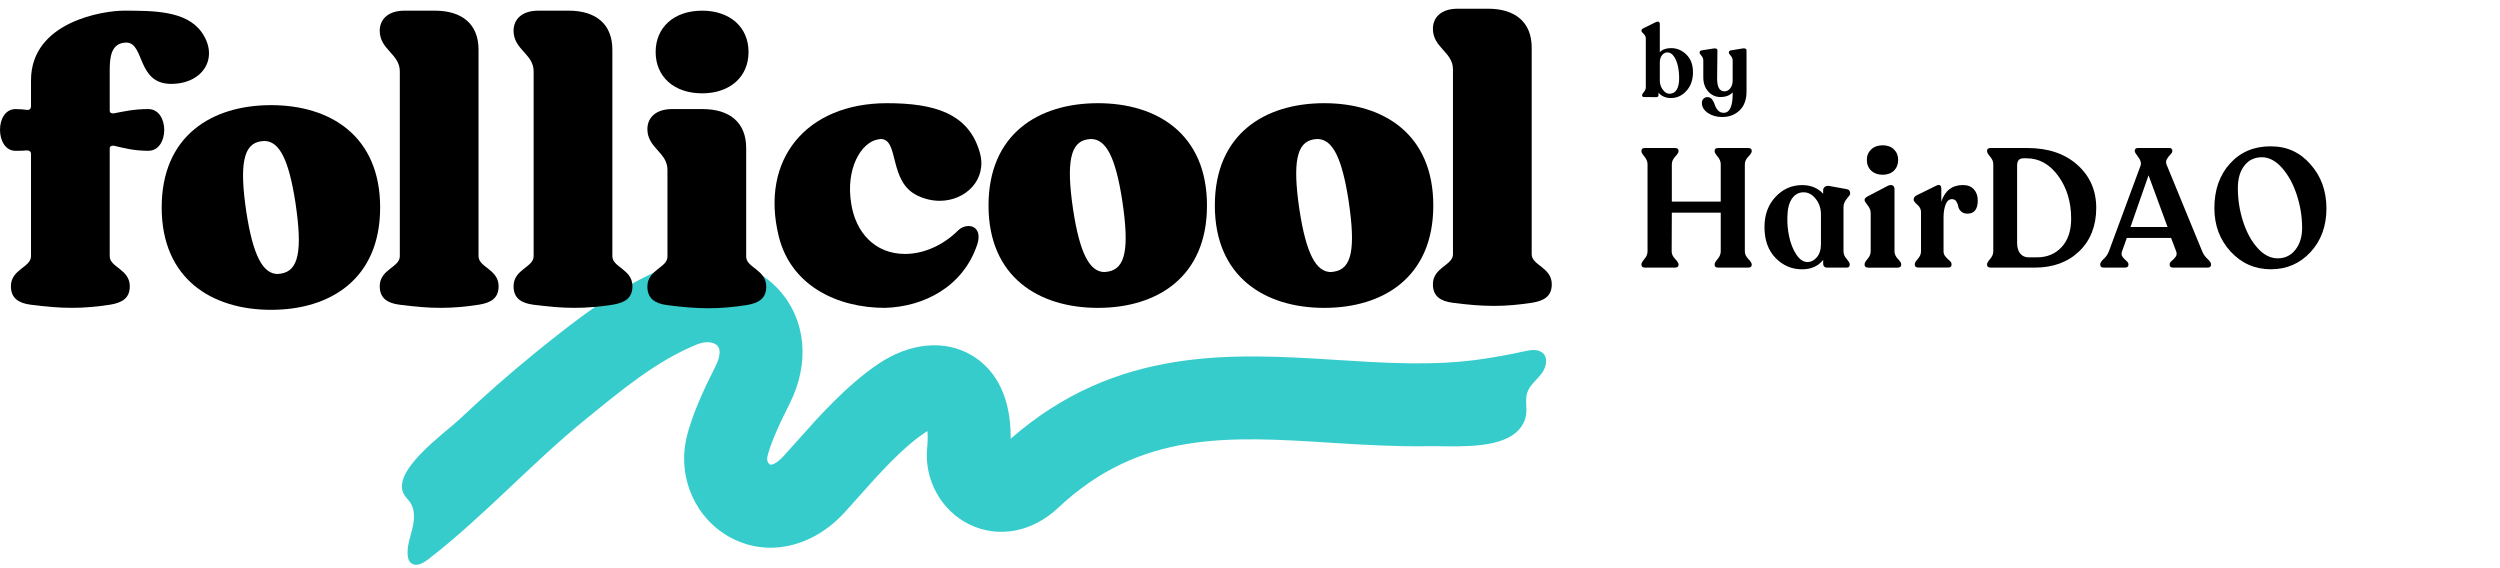
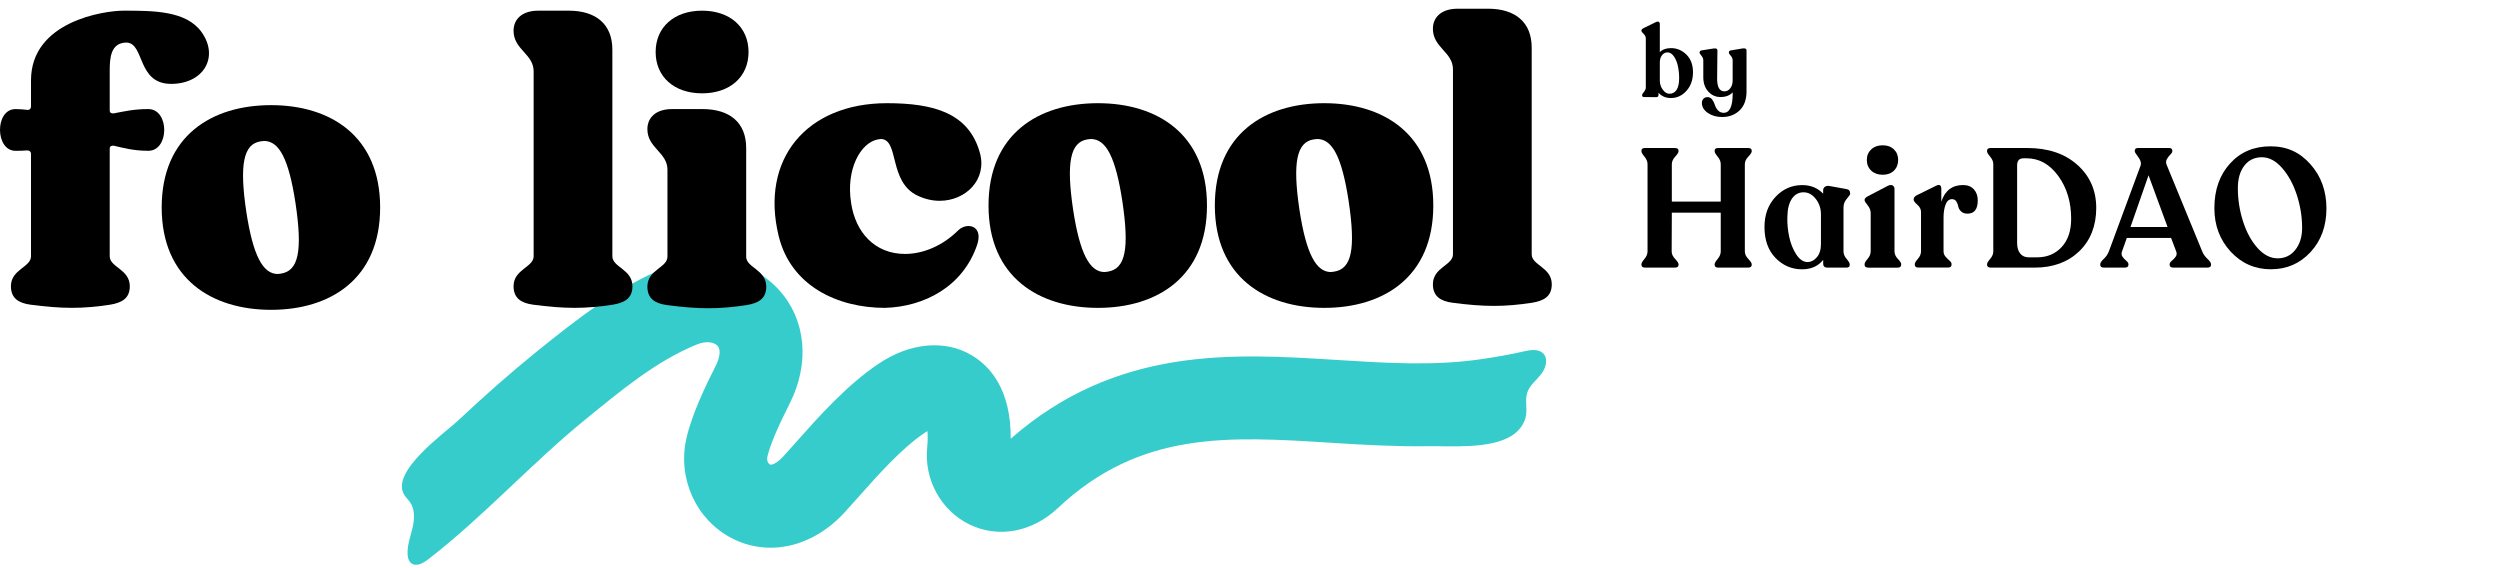
<svg xmlns="http://www.w3.org/2000/svg" width="264" height="60" viewBox="0 0 264 60" fill="none">
  <path d="M43.858 59.64C43.708 59.629 43.563 59.579 43.433 59.478C43.15 59.261 43.058 58.877 43.041 58.521C42.996 57.584 43.34 56.68 43.555 55.767C43.771 54.854 43.838 53.821 43.309 53.047C43.133 52.789 42.899 52.574 42.725 52.314C41.092 49.861 46.964 45.74 48.444 44.347C51.093 41.853 53.822 39.441 56.649 37.151C60.816 33.775 65.31 30.264 70.327 28.237C74.649 26.491 79.322 27.417 82.233 30.588C85.113 33.727 85.554 38.342 83.383 42.632C82.094 45.173 81.305 47.05 81.039 48.213C80.922 48.722 81.193 48.988 81.308 49.048C81.49 49.142 82.052 48.93 82.739 48.173C83.171 47.698 83.623 47.19 84.092 46.663C86.465 43.991 89.418 40.668 92.766 38.42C96.108 36.173 99.792 35.838 102.622 37.524C104.577 38.687 106.766 41.149 106.731 46.331C117.9 36.544 130.19 37.321 141.075 38.004C146.214 38.328 151.417 38.679 156.536 37.913C158.017 37.691 159.496 37.437 160.951 37.101C161.641 36.941 162.47 36.819 162.964 37.325C163.531 37.906 163.234 38.902 162.728 39.536C162.221 40.17 161.526 40.696 161.276 41.468C161.033 42.219 161.269 43.042 161.155 43.824C161.026 44.711 160.438 45.493 159.685 45.98C157.412 47.45 153.3 47.082 150.703 47.12C147.306 47.168 143.912 46.971 140.524 46.755C129.721 46.07 120.392 45.485 111.721 53.644C108.995 56.205 105.412 56.866 102.361 55.376C99.376 53.912 97.587 50.666 97.909 47.297C97.984 46.506 97.973 45.93 97.936 45.526C97.849 45.575 97.755 45.633 97.655 45.7C95.234 47.327 92.798 50.067 90.648 52.486C90.155 53.043 89.678 53.578 89.221 54.078C85.844 57.783 81.146 58.859 77.244 56.818C73.474 54.845 71.52 50.502 72.493 46.254C73.067 43.744 74.52 40.722 75.561 38.668C76.048 37.707 76.127 36.903 75.773 36.517C75.434 36.148 74.63 35.959 73.606 36.37C69.289 38.11 65.394 41.385 61.827 44.288C56.057 48.983 51.08 54.541 45.215 59.068C44.824 59.369 44.311 59.675 43.858 59.64Z" fill="#36CCCC" />
  <path d="M1.653 11.519C2.068 11.519 2.484 11.56 2.858 11.602C3.108 11.643 3.274 11.477 3.274 11.228V8.484C3.274 2.249 11.005 1.127 13.042 1.127C16.201 1.127 19.651 1.127 21.272 3.371C23.184 6.031 21.48 8.858 18.071 8.858C14.455 8.858 15.286 4.577 13.374 4.494C11.67 4.494 11.586 6.156 11.586 7.486V11.643C11.586 11.934 11.753 11.976 12.002 11.976C13.083 11.768 14.122 11.518 15.66 11.518C17.905 11.518 17.905 15.924 15.66 15.924C14.122 15.924 13.083 15.633 12.002 15.383C11.753 15.383 11.586 15.425 11.586 15.716V27.063C11.586 28.227 13.706 28.435 13.706 30.222C13.706 31.511 12.875 31.968 11.628 32.176C10.256 32.383 8.968 32.508 7.596 32.508C6.224 32.508 4.811 32.383 3.231 32.176C1.984 32.01 1.153 31.51 1.153 30.222C1.153 28.435 3.273 28.227 3.273 27.063V16.256C3.273 16.006 3.107 15.882 2.858 15.882C2.484 15.924 2.068 15.924 1.652 15.924C-0.509 15.966 -0.592 11.518 1.652 11.518L1.653 11.519Z" fill="black" />
  <path d="M28.629 11.103C34.864 11.103 40.143 14.345 40.143 21.91C40.143 29.475 34.864 32.718 28.629 32.718C22.394 32.718 17.074 29.475 17.074 21.91C17.074 14.345 22.353 11.103 28.629 11.103ZM27.881 14.885C27.756 14.885 27.631 14.927 27.507 14.927C25.719 15.218 25.262 17.338 26.01 22.367C26.717 26.981 27.756 28.934 29.335 28.934C29.418 28.934 29.543 28.893 29.668 28.893C31.538 28.602 31.954 26.482 31.206 21.452C30.499 16.839 29.502 14.885 27.881 14.885Z" fill="black" />
-   <path d="M50.533 27.064C50.533 28.228 52.654 28.436 52.654 30.223C52.654 31.511 51.822 31.968 50.575 32.176C49.203 32.384 47.915 32.509 46.543 32.509C45.172 32.509 43.758 32.384 42.179 32.176C40.932 32.01 40.1 31.511 40.1 30.223C40.1 28.435 42.22 28.227 42.22 27.064V7.528C42.22 5.699 40.1 5.242 40.1 3.247C40.1 2.083 40.932 1.126 42.719 1.126H45.92C48.788 1.126 50.533 2.54 50.533 5.241V27.063V27.064Z" fill="black" />
  <path d="M64.665 27.064C64.665 28.228 66.785 28.436 66.785 30.223C66.785 31.511 65.954 31.968 64.707 32.176C63.335 32.384 62.047 32.509 60.675 32.509C59.303 32.509 57.89 32.384 56.31 32.176C55.063 32.01 54.232 31.511 54.232 30.223C54.232 28.435 56.352 28.227 56.352 27.064V7.528C56.352 5.699 54.232 5.242 54.232 3.247C54.232 2.083 55.063 1.126 56.851 1.126H60.051C62.919 1.126 64.665 2.54 64.665 5.241V27.063V27.064Z" fill="black" />
  <path d="M78.797 27.106C78.797 28.27 80.917 28.477 80.917 30.264C80.917 31.553 80.085 32.01 78.838 32.218C77.466 32.426 76.178 32.55 74.806 32.55C73.435 32.55 72.022 32.426 70.442 32.218C69.195 32.052 68.364 31.553 68.364 30.264C68.364 28.477 70.483 28.269 70.483 27.106V17.92C70.483 16.091 68.364 15.633 68.364 13.638C68.364 12.474 69.195 11.518 70.983 11.518H74.183C77.051 11.518 78.797 12.931 78.797 15.633V27.105V27.106ZM74.141 1.127C77.093 1.127 79.046 2.873 79.046 5.491C79.046 8.11 77.093 9.856 74.141 9.856C71.19 9.856 69.236 8.11 69.236 5.491C69.236 2.873 71.19 1.127 74.141 1.127Z" fill="black" />
  <path d="M89.881 21.454C90.339 24.53 92.375 26.816 95.576 26.816C97.488 26.816 99.566 25.943 101.187 24.322C101.478 24.032 101.894 23.865 102.268 23.865C103.017 23.865 103.64 24.488 103.183 25.86C101.686 30.266 97.613 32.386 93.456 32.511C88.427 32.511 83.522 30.183 82.233 24.946C80.238 16.799 85.184 10.897 93.664 10.897C98.61 10.897 102.31 11.936 103.474 16.134C104.263 18.96 101.977 21.205 99.234 21.205C98.486 21.205 97.696 21.039 96.906 20.664C93.789 19.209 94.994 14.679 92.999 14.679C92.916 14.679 92.833 14.721 92.709 14.721C90.88 15.053 89.3 17.88 89.882 21.454H89.881Z" fill="black" />
  <path d="M115.943 10.897C122.178 10.897 127.457 14.139 127.457 21.704C127.457 29.269 122.178 32.511 115.943 32.511C109.708 32.511 104.388 29.269 104.388 21.704C104.388 14.139 109.667 10.897 115.943 10.897ZM115.195 14.679C115.07 14.679 114.945 14.721 114.821 14.721C113.033 15.012 112.576 17.132 113.324 22.161C114.031 26.775 115.07 28.728 116.65 28.728C116.733 28.728 116.857 28.686 116.982 28.686C118.853 28.395 119.268 26.275 118.52 21.246C117.813 16.633 116.816 14.679 115.195 14.679Z" fill="black" />
  <path d="M139.842 10.897C146.077 10.897 151.356 14.139 151.356 21.704C151.356 29.269 146.077 32.511 139.842 32.511C133.607 32.511 128.287 29.269 128.287 21.704C128.287 14.139 133.566 10.897 139.842 10.897ZM139.094 14.679C138.969 14.679 138.844 14.721 138.72 14.721C136.933 15.012 136.476 17.132 137.223 22.161C137.93 26.775 138.969 28.728 140.549 28.728C140.632 28.728 140.757 28.686 140.881 28.686C142.752 28.395 143.168 26.275 142.419 21.246C141.713 16.633 140.715 14.679 139.094 14.679Z" fill="black" />
  <path d="M161.747 26.858C161.747 28.021 163.867 28.229 163.867 30.016C163.867 31.305 163.036 31.762 161.789 31.97C160.417 32.178 159.128 32.303 157.757 32.303C156.385 32.303 154.972 32.178 153.392 31.97C152.145 31.804 151.314 31.305 151.314 30.016C151.314 28.229 153.433 28.021 153.433 26.858V7.322C153.433 5.493 151.314 5.036 151.314 3.04C151.314 1.876 152.145 0.92 153.933 0.92H157.133C160.001 0.92 161.747 2.333 161.747 5.035V26.857V26.858Z" fill="black" />
  <path d="M176.448 5.079C177.075 5.079 177.621 5.308 178.084 5.765C178.548 6.222 178.78 6.845 178.78 7.631C178.78 8.418 178.551 9.077 178.094 9.588C177.637 10.097 177.088 10.353 176.448 10.353C175.908 10.353 175.47 10.168 175.137 9.795V10.027C175.137 10.182 175.06 10.258 174.907 10.258L173.616 10.248C173.476 10.248 173.407 10.188 173.407 10.068V10.036C173.407 9.965 173.472 9.855 173.602 9.703C173.731 9.551 173.797 9.392 173.797 9.223V4.057C173.797 3.88 173.719 3.721 173.567 3.577C173.412 3.432 173.337 3.325 173.337 3.254V3.222C173.337 3.124 173.414 3.04 173.567 2.969L174.856 2.337C174.97 2.275 175.068 2.262 175.151 2.301C175.234 2.339 175.277 2.422 175.277 2.549V5.503C175.563 5.222 175.953 5.081 176.448 5.081V5.079ZM176.298 9.899C176.626 9.899 176.877 9.758 177.054 9.478C177.23 9.197 177.318 8.792 177.318 8.265C177.318 7.808 177.273 7.375 177.183 6.967C177.093 6.559 176.952 6.219 176.758 5.944C176.565 5.67 176.34 5.533 176.087 5.533C175.853 5.533 175.661 5.632 175.507 5.829C175.354 6.026 175.277 6.283 175.277 6.599V8.509C175.277 8.867 175.381 9.189 175.592 9.473C175.803 9.757 176.038 9.901 176.298 9.901V9.899Z" fill="black" />
  <path d="M184.043 5.112C184.304 5.084 184.433 5.15 184.433 5.312V9.657C184.433 10.522 184.19 11.188 183.703 11.655C183.215 12.123 182.601 12.356 181.862 12.356C181.268 12.356 180.763 12.212 180.345 11.924C179.928 11.635 179.719 11.281 179.719 10.858C179.719 10.689 179.775 10.547 179.884 10.43C179.995 10.313 180.139 10.257 180.319 10.257C180.52 10.257 180.683 10.343 180.81 10.516C180.936 10.688 181.029 10.876 181.09 11.08C181.15 11.284 181.259 11.474 181.415 11.649C181.572 11.826 181.773 11.913 182.02 11.913C182.655 11.913 182.971 11.235 182.971 9.878V9.751C182.671 10.082 182.24 10.246 181.68 10.246C181.172 10.246 180.744 10.053 180.393 9.666C180.043 9.28 179.868 8.777 179.868 8.159V6.377C179.868 6.2 179.802 6.038 179.673 5.886C179.543 5.734 179.478 5.631 179.478 5.575V5.543C179.478 5.415 179.548 5.342 179.687 5.322L180.949 5.121C181.223 5.085 181.36 5.148 181.36 5.311L181.329 8.317C181.329 9.203 181.585 9.646 182.099 9.646C182.346 9.646 182.553 9.537 182.719 9.32C182.886 9.102 182.969 8.824 182.969 8.487V6.378C182.969 6.202 182.902 6.039 182.768 5.888C182.634 5.736 182.568 5.633 182.568 5.576V5.544C182.568 5.417 182.634 5.343 182.768 5.323L184.039 5.112H184.043Z" fill="black" />
  <path d="M173.707 28.258C173.459 28.258 173.337 28.157 173.337 27.955V27.901C173.337 27.782 173.445 27.596 173.658 27.34C173.872 27.083 173.98 26.822 173.98 26.548V17.337C173.98 17.065 173.872 16.801 173.658 16.545C173.445 16.289 173.337 16.103 173.337 15.984V15.914C173.337 15.725 173.459 15.629 173.707 15.629H176.864C177.122 15.629 177.252 15.725 177.252 15.914V15.984C177.252 16.103 177.134 16.289 176.898 16.545C176.663 16.801 176.545 17.065 176.545 17.337V21.287H181.71V17.337C181.71 17.065 181.602 16.801 181.388 16.545C181.175 16.289 181.067 16.103 181.067 15.984V15.914C181.067 15.725 181.189 15.629 181.437 15.629H184.594C184.852 15.629 184.982 15.725 184.982 15.914V15.984C184.982 16.103 184.861 16.289 184.618 16.545C184.375 16.801 184.255 17.065 184.255 17.337V26.551C184.255 26.825 184.375 27.086 184.618 27.342C184.861 27.598 184.982 27.784 184.982 27.903V27.958C184.982 28.16 184.852 28.26 184.594 28.26H181.437C181.189 28.26 181.067 28.16 181.067 27.958V27.903C181.067 27.784 181.175 27.598 181.388 27.342C181.602 27.086 181.71 26.825 181.71 26.551V22.458H176.545L176.528 26.551C176.528 26.825 176.648 27.086 176.891 27.342C177.134 27.598 177.254 27.784 177.254 27.903V27.958C177.254 28.16 177.124 28.26 176.867 28.26H173.71L173.707 28.258Z" fill="black" />
  <path d="M195.382 20.466C195.382 20.536 195.265 20.71 195.029 20.981C194.793 21.256 194.673 21.555 194.673 21.889V26.55C194.673 26.825 194.783 27.086 195.002 27.342C195.22 27.598 195.331 27.784 195.331 27.903V27.958C195.331 28.16 195.218 28.26 194.992 28.26H192.915C192.802 28.26 192.709 28.224 192.638 28.154C192.564 28.084 192.528 27.989 192.528 27.87V27.443C191.997 28.108 191.256 28.439 190.299 28.439C189.206 28.439 188.274 28.038 187.495 27.239C186.72 26.439 186.329 25.35 186.329 23.974C186.329 22.681 186.717 21.62 187.495 20.79C188.271 19.959 189.211 19.546 190.313 19.546C191.214 19.546 191.951 19.848 192.525 20.454V20.097C192.525 19.931 192.591 19.804 192.726 19.714C192.861 19.623 193.036 19.605 193.249 19.652L195.022 19.973C195.257 20.019 195.375 20.169 195.375 20.417V20.472L195.382 20.466ZM190.858 27.671C191.241 27.671 191.575 27.502 191.862 27.164C192.15 26.825 192.292 26.359 192.292 25.767V22.637C192.292 22.008 192.108 21.462 191.742 20.999C191.376 20.536 190.947 20.306 190.451 20.306C189.955 20.306 189.523 20.534 189.219 20.992C188.914 21.45 188.757 22.091 188.745 22.921C188.723 23.596 188.787 24.292 188.939 25.004C189.091 25.715 189.339 26.336 189.683 26.863C190.026 27.391 190.416 27.66 190.856 27.673L190.858 27.671Z" fill="black" />
  <path d="M197.272 28.258C197.025 28.258 196.902 28.157 196.902 27.955V27.883C196.902 27.764 197.01 27.58 197.223 27.332C197.437 27.084 197.545 26.817 197.545 26.532V22.513C197.545 22.215 197.437 21.939 197.223 21.677C197.01 21.416 196.902 21.237 196.902 21.144V21.09C196.902 20.971 197.02 20.847 197.255 20.718L199.366 19.616C199.58 19.52 199.749 19.512 199.872 19.59C199.995 19.667 200.059 19.794 200.059 19.973V26.538C200.059 26.822 200.176 27.089 200.412 27.337C200.648 27.585 200.765 27.769 200.765 27.888V27.96C200.765 28.162 200.635 28.263 200.378 28.263H197.272V28.258ZM200 18.02C199.703 18.309 199.305 18.454 198.809 18.454C198.313 18.454 197.911 18.309 197.601 18.02C197.292 17.73 197.137 17.352 197.137 16.889C197.137 16.426 197.292 16.069 197.601 15.777C197.911 15.487 198.313 15.342 198.809 15.342C199.305 15.342 199.7 15.487 200 15.777C200.297 16.067 200.446 16.439 200.446 16.889C200.446 17.339 200.297 17.727 200 18.02Z" fill="black" />
  <path d="M207.3 19.541C207.783 19.541 208.164 19.691 208.439 19.993C208.714 20.296 208.851 20.684 208.851 21.157C208.851 22.094 208.49 22.562 207.771 22.562C207.479 22.562 207.251 22.482 207.086 22.321C206.922 22.161 206.824 21.988 206.792 21.796C206.757 21.607 206.691 21.431 206.588 21.271C206.487 21.111 206.335 21.03 206.131 21.03C205.827 21.03 205.601 21.219 205.456 21.599C205.309 21.98 205.238 22.443 205.238 22.986V26.543C205.238 26.758 205.309 26.944 205.449 27.104C205.589 27.265 205.729 27.404 205.871 27.523C206.011 27.642 206.082 27.761 206.082 27.88V27.953C206.082 28.154 205.96 28.255 205.712 28.255H202.589C202.332 28.255 202.202 28.154 202.202 27.953V27.88C202.202 27.761 202.312 27.578 202.53 27.329C202.749 27.081 202.859 26.82 202.859 26.545V22.383C202.859 22.099 202.729 21.843 202.472 21.618C202.214 21.393 202.084 21.219 202.084 21.103V21.033C202.084 20.867 202.202 20.725 202.437 20.606L204.462 19.61C204.823 19.432 205.002 19.551 205.002 19.967V21.302C205.385 20.128 206.151 19.541 207.297 19.541H207.3Z" fill="black" />
  <path d="M210.221 28.258C209.961 28.258 209.833 28.157 209.833 27.955V27.901C209.833 27.782 209.944 27.596 210.162 27.34C210.381 27.083 210.491 26.822 210.491 26.548V17.337C210.491 17.065 210.381 16.801 210.162 16.545C209.944 16.289 209.833 16.103 209.833 15.984V15.914C209.833 15.725 209.963 15.629 210.221 15.629H214.07C216.277 15.629 218.042 16.222 219.37 17.409C220.698 18.594 221.363 20.112 221.363 21.964C221.363 23.816 220.764 25.387 219.566 26.535C218.368 27.686 216.8 28.26 214.865 28.26H210.223L210.221 28.258ZM214.257 27.174H215.118C216.176 27.174 217.04 26.812 217.71 26.09C218.38 25.366 218.714 24.37 218.714 23.102C218.714 21.336 218.26 19.83 217.354 18.583C216.449 17.339 215.332 16.716 214.004 16.716H213.682C213.233 16.716 213.007 16.964 213.007 17.463V25.648C213.007 26.134 213.118 26.512 213.336 26.778C213.555 27.045 213.861 27.179 214.257 27.179V27.174Z" fill="black" />
  <path d="M222.156 28.258C221.908 28.258 221.785 28.157 221.785 27.955V27.901C221.785 27.759 221.908 27.572 222.156 27.339C222.404 27.109 222.583 26.845 222.696 26.548L226.056 17.458C226.135 17.21 226.051 16.923 225.803 16.594C225.556 16.268 225.433 16.064 225.433 15.981V15.911C225.433 15.722 225.551 15.627 225.786 15.627H229.044C229.279 15.627 229.397 15.722 229.397 15.911V15.981C229.397 16.077 229.323 16.196 229.179 16.338C229.031 16.48 228.911 16.641 228.815 16.819C228.72 16.998 228.712 17.186 228.791 17.388L232.556 26.55C232.669 26.835 232.851 27.096 233.106 27.334C233.359 27.572 233.487 27.761 233.487 27.903V27.958C233.487 28.159 233.357 28.26 233.099 28.26H229.503C229.242 28.26 229.115 28.159 229.115 27.958V27.903C229.115 27.784 229.191 27.663 229.343 27.539C229.495 27.414 229.63 27.272 229.748 27.112C229.866 26.951 229.886 26.765 229.807 26.55L229.267 25.128H224.591L224.085 26.55C224.007 26.765 224.024 26.951 224.137 27.112C224.25 27.272 224.382 27.414 224.534 27.539C224.687 27.663 224.763 27.784 224.763 27.903V27.958C224.763 28.159 224.633 28.26 224.375 28.26H222.163L222.156 28.258ZM224.976 23.971H228.894L226.886 18.511L224.979 23.971H224.976Z" fill="black" />
  <path d="M239.812 28.436C238.124 28.436 236.707 27.813 235.558 26.569C234.41 25.325 233.838 23.793 233.838 21.98C233.838 20.058 234.388 18.49 235.485 17.275C236.582 16.059 238.008 15.451 239.763 15.451C241.518 15.451 242.859 16.082 243.983 17.344C245.107 18.607 245.672 20.164 245.672 22.014C245.672 23.863 245.112 25.412 243.993 26.62C242.873 27.831 241.479 28.434 239.815 28.434L239.812 28.436ZM240.522 27.28C241.298 27.28 241.923 26.977 242.395 26.372C242.869 25.767 243.104 24.996 243.104 24.06C243.104 22.898 242.918 21.744 242.547 20.599C242.176 19.455 241.658 18.503 240.993 17.743C240.328 16.985 239.614 16.605 238.85 16.605C238.087 16.605 237.458 16.902 237.002 17.494C236.545 18.087 236.317 18.876 236.317 19.861C236.317 21.072 236.501 22.246 236.867 23.384C237.233 24.523 237.741 25.456 238.394 26.186C239.047 26.915 239.756 27.28 240.522 27.28Z" fill="black" />
</svg>